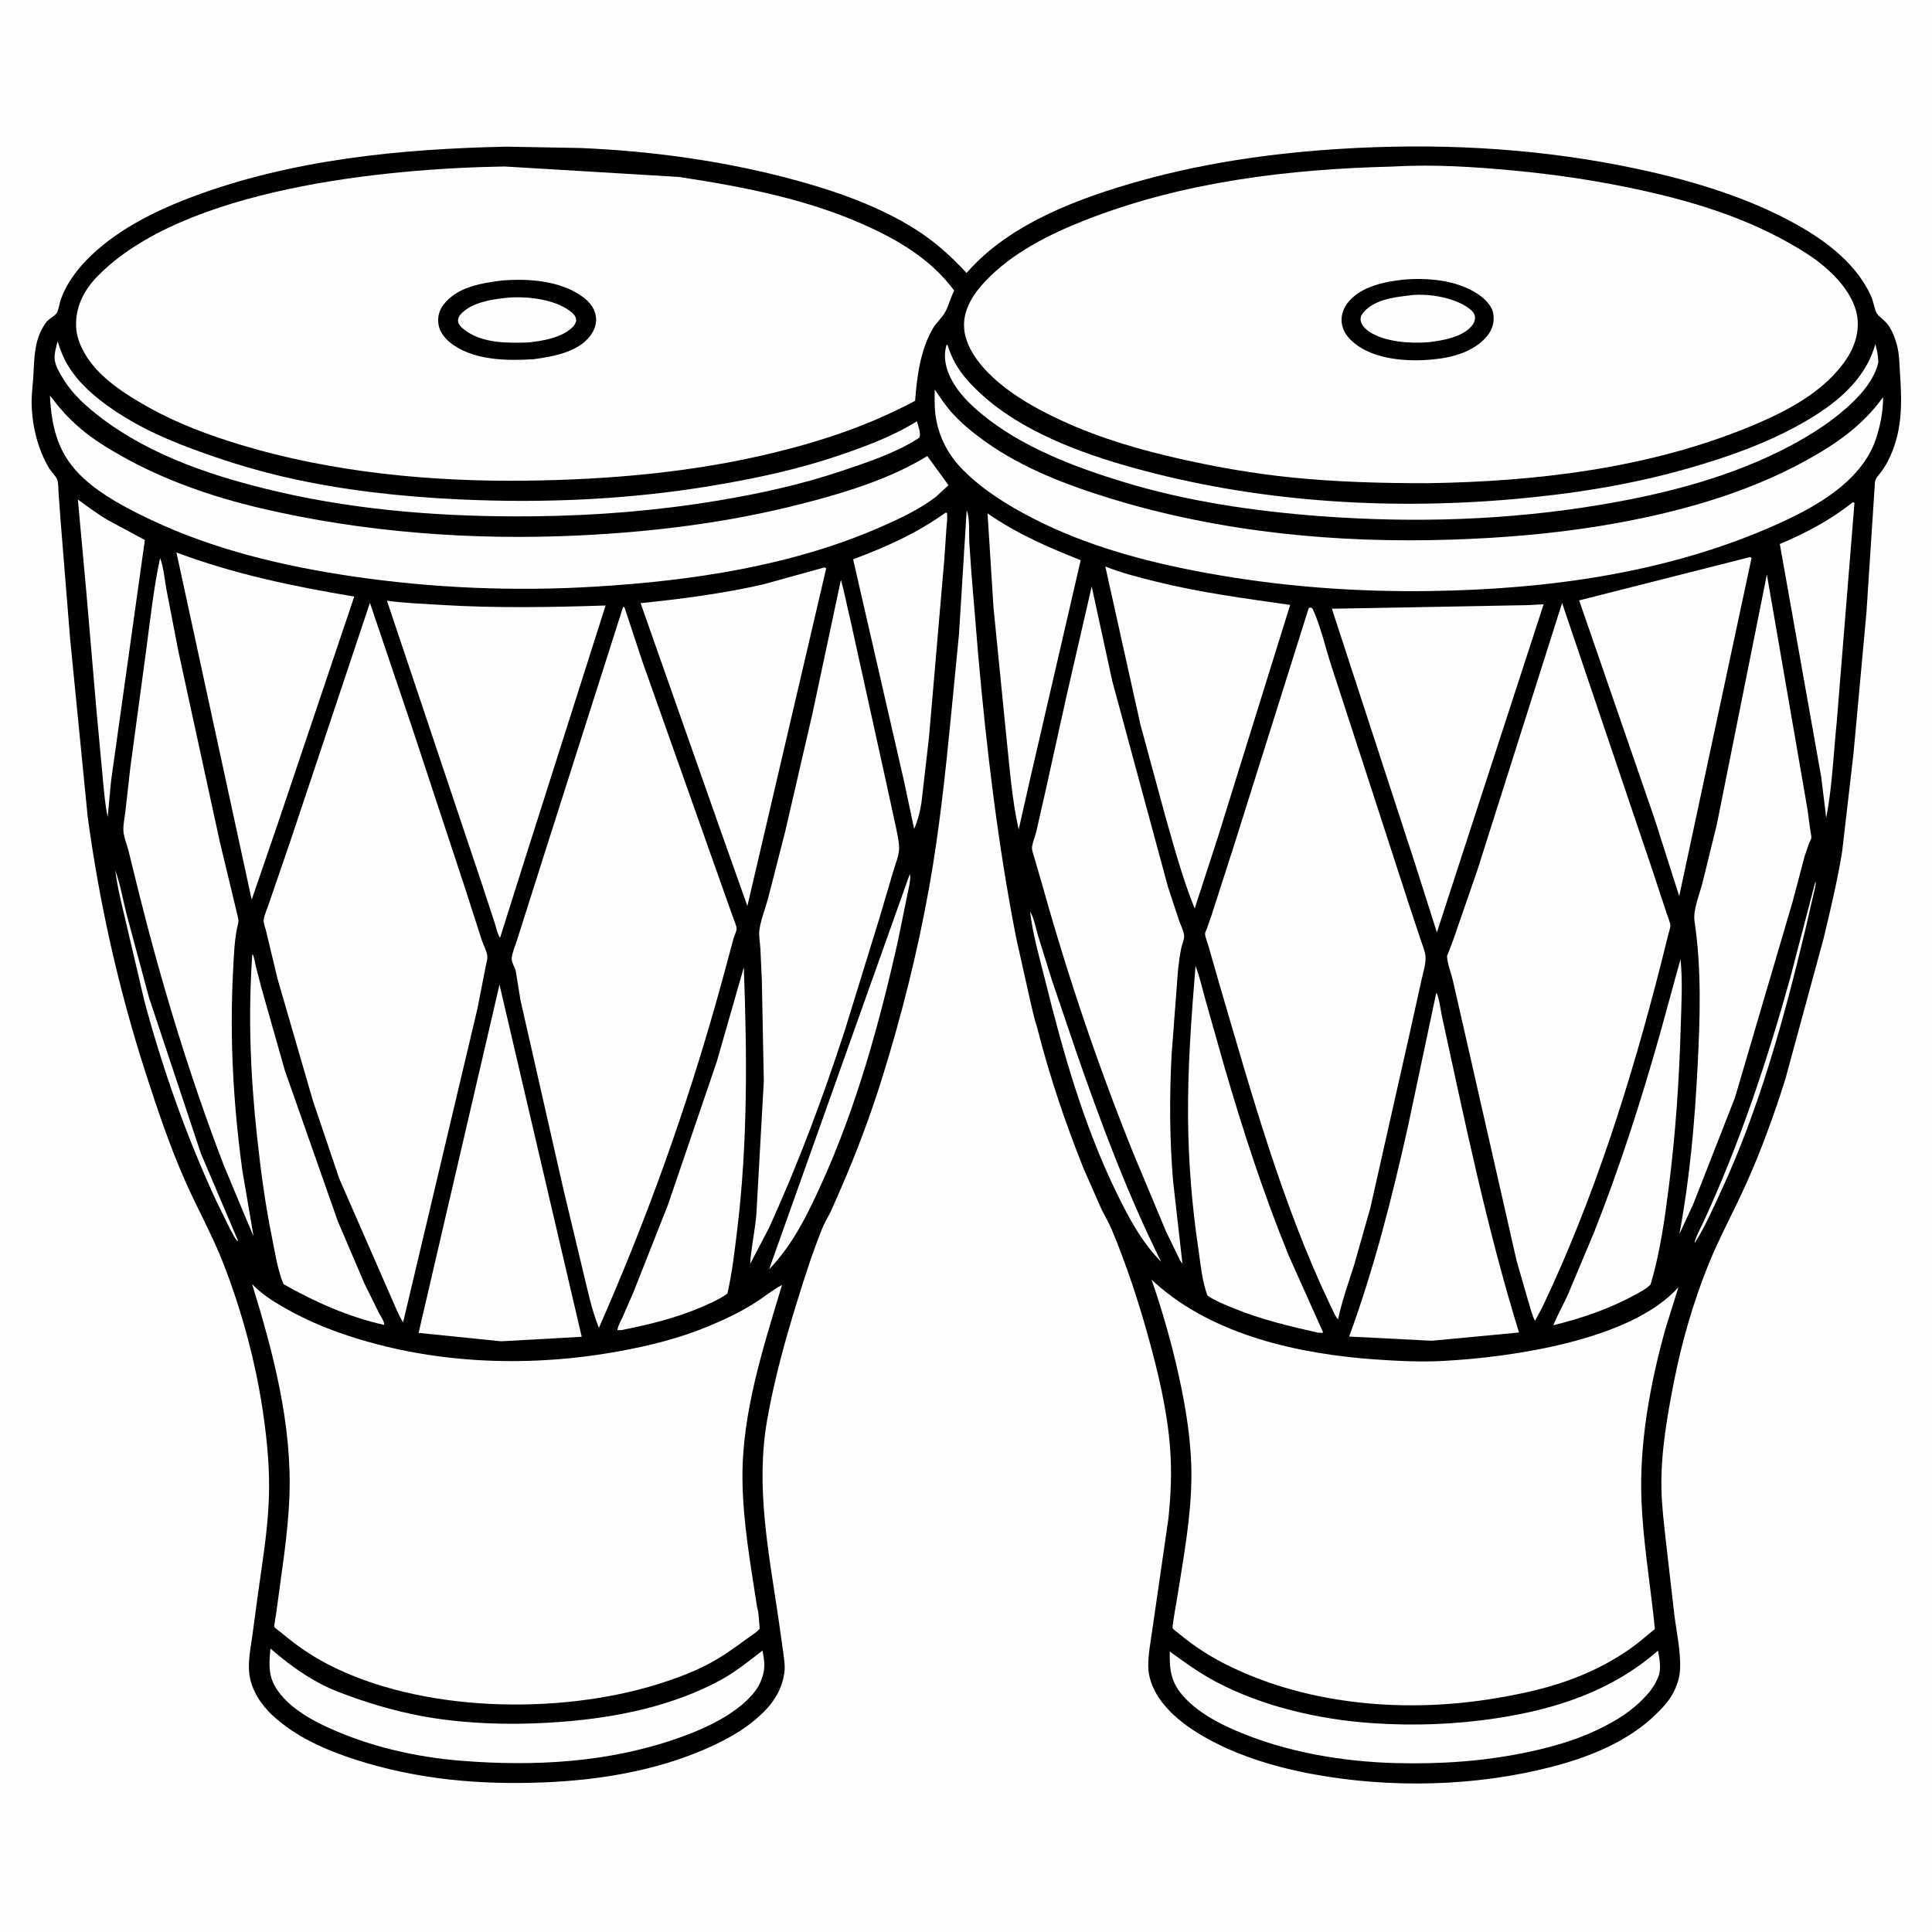
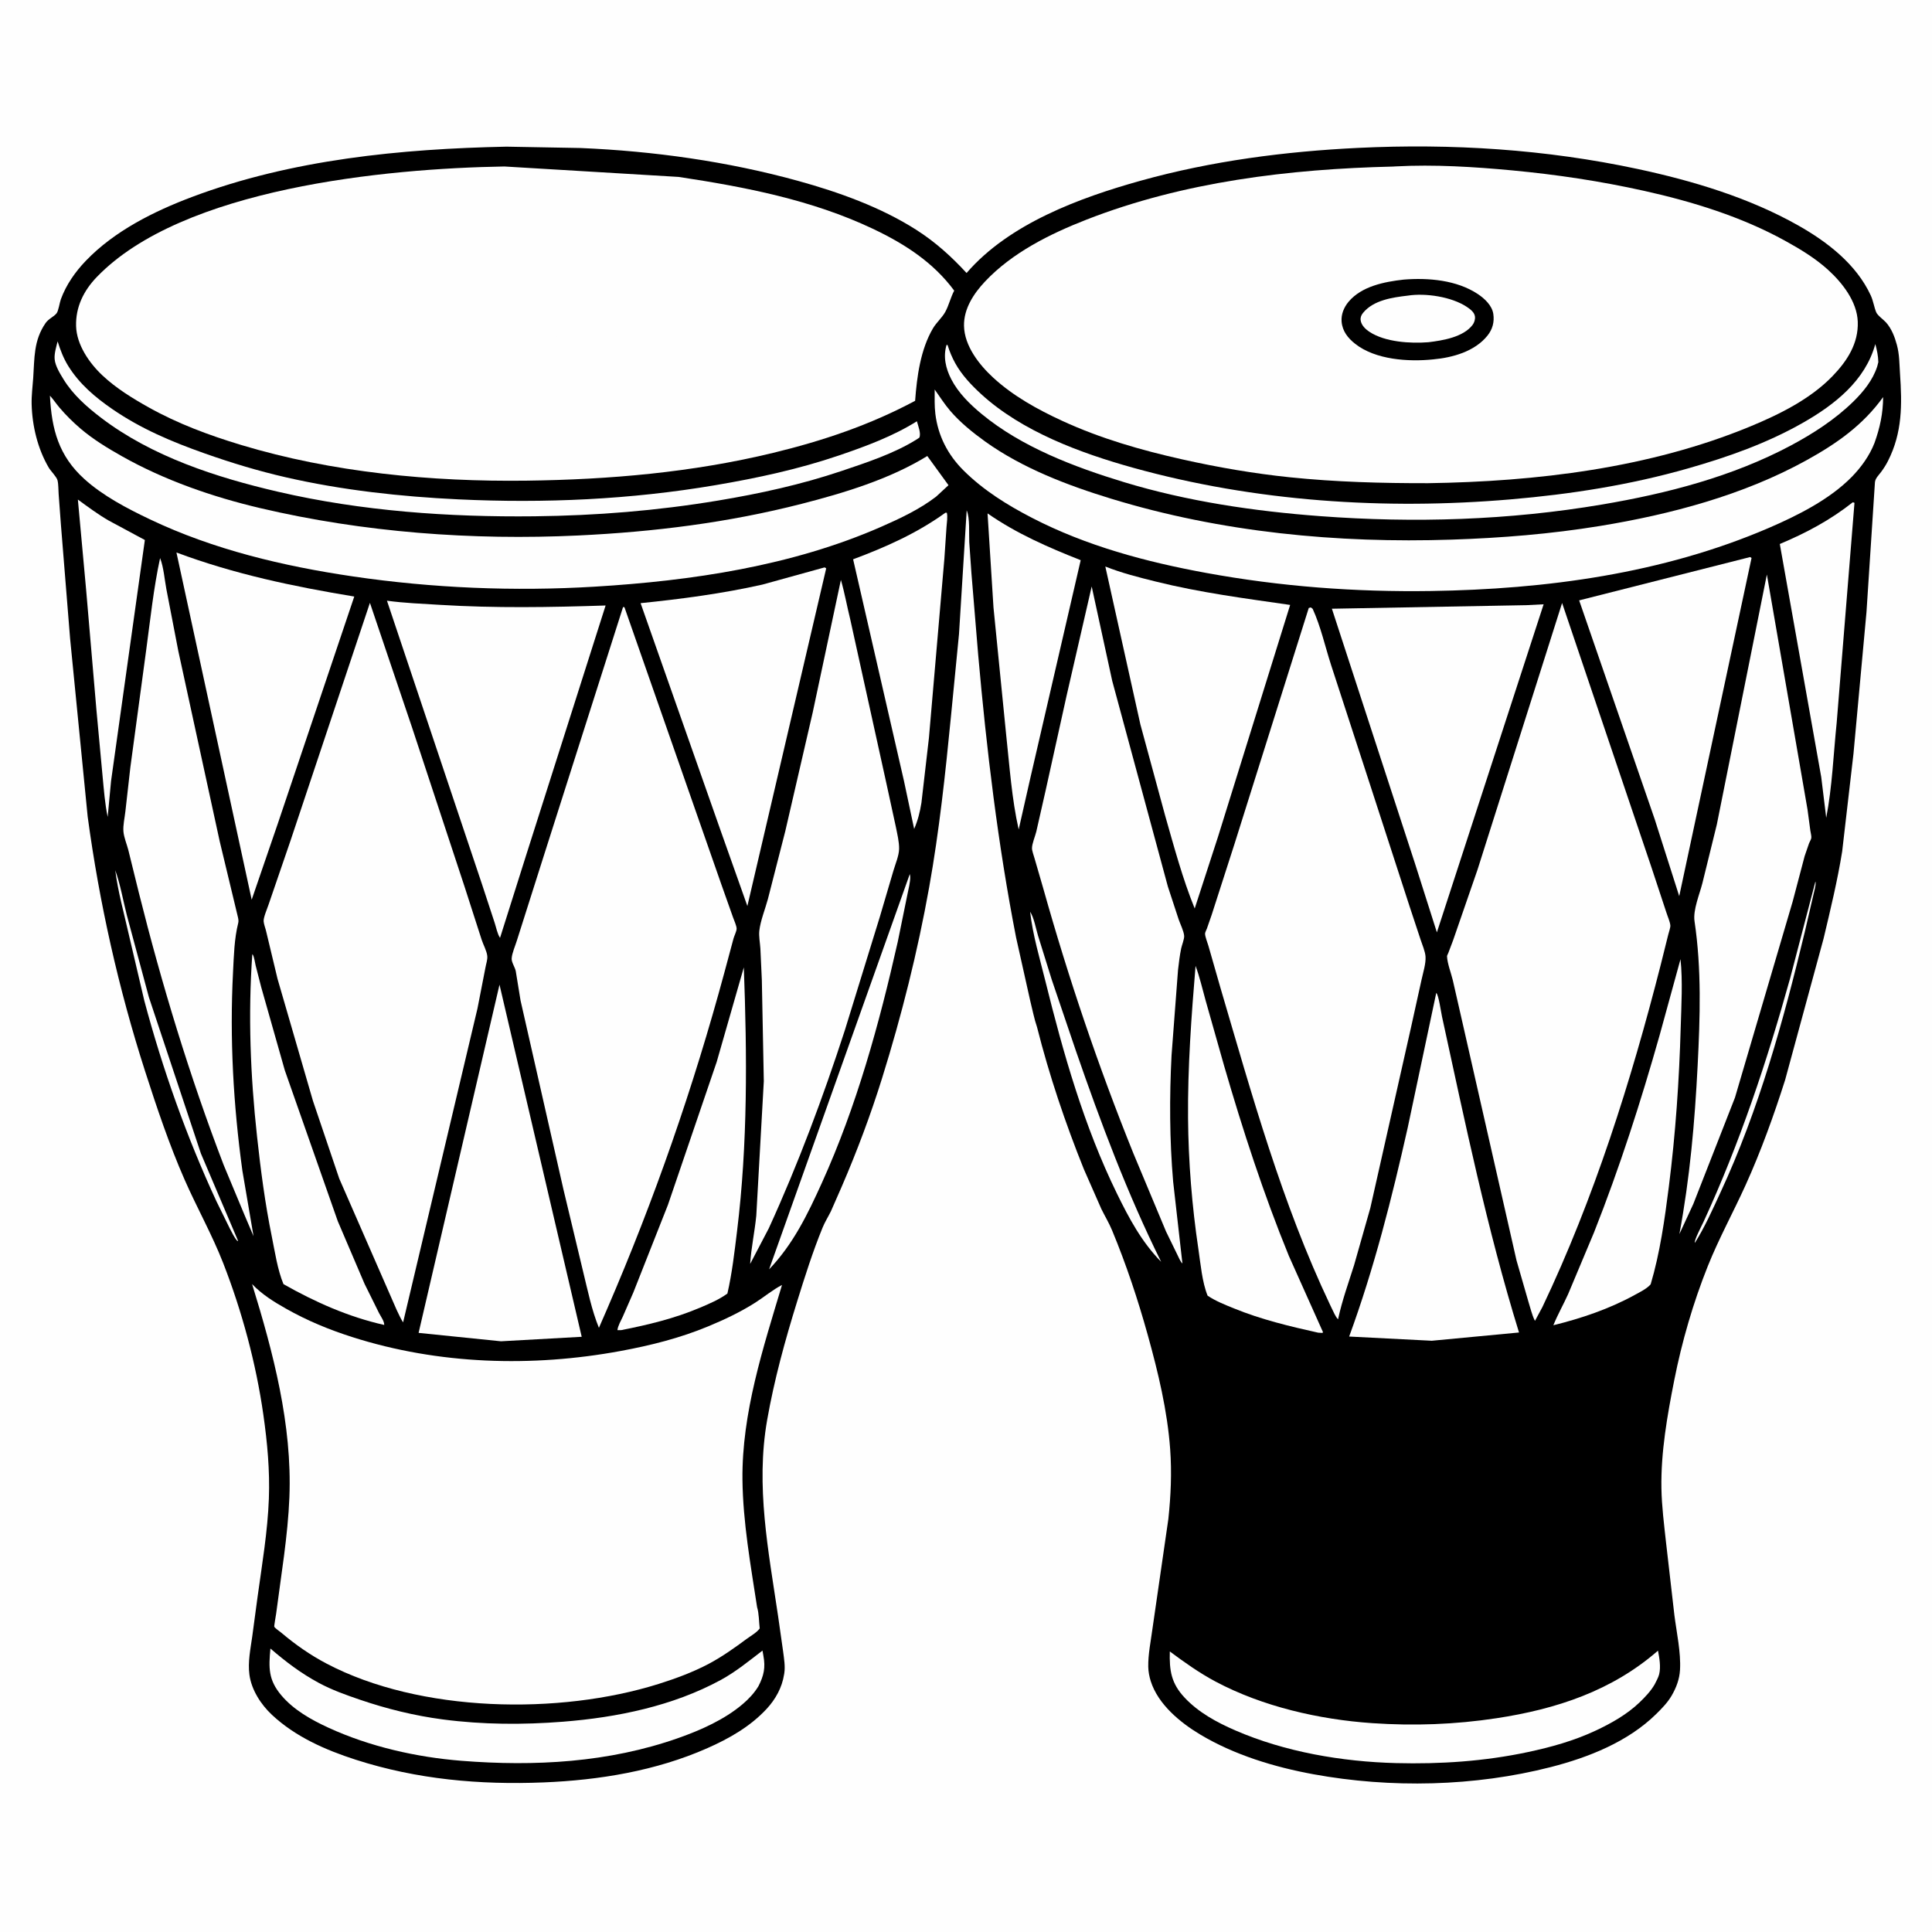
<svg xmlns="http://www.w3.org/2000/svg" version="1.1" style="display: block;" viewBox="0 0 2048 2048" width="1024" height="1024">
  <path transform="translate(0,0)" fill="rgb(254,254,254)" d="M -0 -0 L 2048 0 L 2048 2048 L -0 2048 L -0 -0 z" />
  <path transform="translate(0,0)" fill="rgb(0,0,0)" d="M 536.844 155.468 L 615.332 156.895 C 692.787 160.151 771.287 171.109 846.039 191.757 C 889.05 203.638 933.858 219.656 971.645 243.853 C 991.634 256.654 1008.61 272.001 1024.6 289.401 C 1069.67 237.094 1144.73 209.511 1209.48 191.473 C 1284.39 170.609 1362.23 160.514 1439.76 156.765 C 1539.08 151.963 1638.73 158.28 1736.06 179.14 C 1794.33 191.627 1854 209.503 1906.16 238.963 C 1937.11 256.444 1967.77 280.097 1983.04 313.086 C 1985.77 318.986 1986.49 325.133 1988.84 330.966 C 1990.19 334.338 1996.66 338.88 1999.25 341.78 C 2005.13 348.369 2008.49 357.108 2010.76 365.53 C 2013.57 375.944 2013.35 385.349 2014.08 395.954 C 2016.32 428.76 2016.67 458.469 2001.34 488.632 C 1999.19 492.859 1996.75 496.697 1993.91 500.489 C 1991.45 503.765 1987.84 507.101 1987.51 511.313 L 1978.55 648.82 L 1964.76 798.977 L 1952.78 902.543 C 1947.77 933.721 1940.33 964.298 1933.05 995 L 1892.3 1144.81 C 1880.45 1182.12 1866.64 1220.37 1850.5 1256.04 C 1837.48 1284.82 1821.97 1313.02 1810.28 1342.31 C 1794.8 1381.08 1782.87 1422.14 1774.77 1463.1 C 1767.4 1500.32 1760.52 1539.47 1761.17 1577.5 C 1761.5 1596.73 1763.99 1616.04 1766.07 1635.15 L 1774.91 1712 C 1777.27 1730.67 1781.93 1751.43 1780.88 1770.16 C 1780.34 1779.91 1776.95 1788.95 1772.07 1797.34 C 1767.71 1804.83 1761.66 1811.02 1755.5 1817.06 C 1725.6 1846.4 1684.06 1862.87 1644.07 1873.13 C 1563.28 1893.88 1474.12 1895.77 1392.25 1880.77 C 1351.03 1873.23 1308.51 1860.34 1272.37 1838.73 C 1251.01 1825.95 1227.66 1806.76 1219.84 1782.12 C 1218.3 1777.26 1217.29 1772 1217.2 1766.91 C 1216.96 1753.77 1219.93 1739.5 1221.66 1726.52 L 1238.5 1610.26 C 1241.14 1585.55 1242.23 1561.03 1240.43 1536.21 C 1237.47 1495.4 1227.69 1454.82 1216.76 1415.49 C 1206.26 1377.66 1193.86 1340.36 1178.8 1304.09 C 1175.56 1296.29 1171.21 1289.14 1167.5 1281.59 L 1148.97 1239.45 C 1129.3 1190.59 1112.26 1140.05 1099.35 1088.97 C 1096.29 1080.09 1094.44 1070.15 1092.11 1061.01 L 1077.1 993.81 C 1057.79 894.952 1045.81 794.537 1036.92 694.244 L 1029.75 607.591 L 1027.45 574.619 C 1027.02 565.548 1028.29 549.307 1024.73 541.005 L 1016.59 672.06 L 1008.05 759.5 C 1002.15 819.902 995.661 880.784 984.955 940.56 C 972.688 1009.05 955.758 1076.5 935.048 1142.91 C 922.902 1181.86 908.428 1220.42 892.259 1257.88 L 880.799 1284 C 877.943 1289.79 874.398 1295.37 871.961 1301.34 C 861.595 1326.72 853.067 1353.59 844.947 1379.78 C 832.106 1421.22 820.731 1462.47 813.21 1505.27 C 800.882 1575.43 814.578 1643.98 824.839 1713.35 L 830.198 1751.06 C 831.122 1758.33 832.494 1766.29 831.402 1773.56 L 831.159 1775 C 829.028 1788.82 822.118 1801.29 812.651 1811.5 C 795.162 1830.36 772.768 1843.01 749.484 1853.28 C 695.283 1877.18 635.176 1887.06 576.273 1889.43 C 508.396 1892.16 442.099 1886.27 377.164 1865.4 C 345.109 1855.1 313.186 1841.09 288.309 1817.83 C 276.615 1806.9 266.553 1791.36 264.393 1775.26 C 262.606 1761.93 265.483 1748.17 267.351 1735 L 273.024 1692.81 C 277.754 1658.55 283.739 1623.27 285.011 1588.66 C 286.116 1558.61 283.396 1529.3 279.154 1499.58 C 271.389 1445.19 256.574 1390.18 236.605 1338.96 C 224.872 1308.86 208.607 1280 195.608 1250.34 C 179.402 1213.36 166.232 1174.18 153.872 1135.76 C 125.62 1047.93 105.281 957.004 92.927 865.575 L 74.322 677.026 L 64.526 555.567 L 62.164 523.709 C 61.803 519.257 62.035 513.429 60.973 509.163 C 60.054 505.469 53.818 499.369 51.654 495.688 C 39.955 475.787 34.125 451.451 33.54 428.528 C 33.304 419.261 34.559 409.994 35.196 400.768 C 36.653 379.657 35.509 361.057 48.285 342.5 C 51.577 337.718 56.896 335.984 60 332.078 C 61.956 329.618 63.268 320.603 64.506 317.233 C 70.145 301.88 79.629 288.318 90.883 276.561 C 121.172 244.92 163.119 223.985 203.691 208.731 C 309.288 169.029 424.84 157.79 536.844 155.468 z" />
  <path transform="translate(0,0)" fill="rgb(254,254,254)" d="M 1924.41 934.5 L 1924.63 935.281 C 1924.9 939.124 1922.97 945.145 1922.19 948.969 L 1913.13 988 C 1890.45 1082.21 1864.69 1175.84 1823.79 1264.02 C 1815.37 1282.18 1807.31 1300.53 1796.63 1317.5 C 1795.54 1315.06 1804.18 1298.71 1805.79 1295.22 C 1844.2 1211.93 1873.08 1125.04 1897.67 1036.78 L 1924.41 934.5 z" />
  <path transform="translate(0,0)" fill="rgb(254,254,254)" d="M 122.177 922.5 C 127.57 937.535 130.466 954.351 134.393 969.886 L 157.841 1057.11 L 212.968 1222.77 L 252.431 1315.5 L 251.528 1315.42 C 248.186 1311.66 245.812 1306.34 243.432 1301.9 L 229.339 1273.21 C 197.873 1205.31 172.264 1133.07 152.967 1060.73 L 136.477 990.333 C 131.462 967.969 125.018 945.232 122.177 922.5 z" />
  <path transform="translate(0,0)" fill="rgb(254,254,254)" d="M 1091.96 966.5 C 1096.01 972.478 1098.17 984.597 1100.31 991.713 L 1114.9 1038.52 L 1140.45 1113.79 C 1166.65 1189.53 1195.16 1265.77 1230.88 1337.59 C 1210.18 1316.51 1196.79 1291.39 1183.91 1265.04 C 1149.16 1193.98 1127.09 1116.59 1108.16 1040.03 C 1102.22 1016.02 1094.73 991.028 1091.96 966.5 z" />
  <path transform="translate(0,0)" fill="rgb(254,254,254)" d="M 964.432 926.5 L 964.853 929.037 C 965.149 934.928 962.887 942.659 961.816 948.552 L 951.634 998.477 C 932.082 1085.28 907.971 1172.89 871.122 1254.12 C 855.966 1287.53 840.837 1318.78 815.263 1345.58 L 964.432 926.5 z" />
  <path transform="translate(0,0)" fill="rgb(254,254,254)" d="M 82.549 529.559 C 93.218 537.324 103.879 545.281 115.325 551.867 L 153.555 572.432 L 117.716 828.009 L 114.153 866 C 111.19 851.997 110.153 837.365 108.768 823.122 L 102.24 752.767 L 91.26 624.735 L 82.549 529.559 z" />
  <path transform="translate(0,0)" fill="rgb(254,254,254)" d="M 1963.95 532.5 C 1964.92 532.6 1964.29 532.494 1965.82 533.047 L 1946.98 765.904 C 1943.53 799.297 1942.25 834.032 1935.87 866.919 L 1930.59 823.759 L 1886.67 576.668 C 1914.73 564.855 1939.9 551.468 1963.95 532.5 z" />
  <path transform="translate(0,0)" fill="rgb(254,254,254)" d="M 61.07 361.874 C 64.042 371.227 67.225 379.723 72.422 388.079 C 84.144 406.923 100.712 421.017 118.839 433.5 C 149.506 454.618 182.256 468.374 217.129 480.69 C 245.385 490.669 273.543 499.19 302.77 505.904 C 362.53 519.632 424.963 526.463 486.112 529.352 C 577.271 533.658 668.322 529.585 758.369 514.304 C 802.71 506.779 846.623 497.334 889.25 482.823 C 917.648 473.156 946.398 462.543 971.936 446.568 C 973.228 451.291 976.613 459.648 974.5 463.944 L 971.834 465.726 C 947.994 480.684 918.602 490.347 892 499.29 C 849.173 513.687 805.638 523.223 761.117 530.628 C 696.447 541.385 632.049 546.569 566.489 547.289 C 475.759 548.285 383.384 541.819 294.789 521.279 C 229.342 506.106 161.027 483.958 107.073 442.805 C 91.99 431.3 77.396 418.453 67.368 402.133 C 63.651 396.085 58.581 387.939 57.937 380.786 C 57.39 374.72 59.635 367.774 61.07 361.874 z" />
  <path transform="translate(0,0)" fill="rgb(254,254,254)" d="M 1046.85 544.234 C 1077.73 565.699 1110.8 580.071 1145.58 593.829 L 1092.22 824.646 L 1079.85 879.277 C 1072.5 846.912 1070.19 812.219 1066.61 779.225 L 1053.14 643.974 L 1046.85 544.234 z" />
  <path transform="translate(0,0)" fill="rgb(254,254,254)" d="M 1002.19 543.5 L 1003.67 543.485 C 1004.76 547.896 1003.64 554.032 1003.34 558.649 L 1001.08 592.161 L 984.69 782.343 L 976.747 851.047 C 975.169 860.903 972.982 869.518 969.048 878.719 L 958.229 827.771 L 904.337 592.883 C 939.047 579.917 971.952 565.286 1002.19 543.5 z" />
  <path transform="translate(0,0)" fill="rgb(254,254,254)" d="M 1781.41 1016.76 C 1783.85 1040.3 1782.3 1065.37 1781.62 1089 C 1780.01 1145.57 1776.15 1201.84 1769.03 1258 C 1764.67 1292.43 1759.66 1328.12 1749.77 1361.43 C 1745.63 1366.21 1738.06 1369.85 1732.58 1372.85 C 1705.7 1387.59 1676.32 1397.5 1646.63 1404.81 C 1651.18 1393.57 1657.3 1382.83 1662.3 1371.75 L 1689.7 1306.49 C 1716.87 1237.81 1739.28 1168.05 1759.37 1097.03 L 1781.41 1016.76 z" />
  <path transform="translate(0,0)" fill="rgb(254,254,254)" d="M 1003.43 365.5 L 1004.5 365.844 C 1006.46 372.364 1009.27 379.022 1012.57 384.981 C 1019.52 397.539 1029.65 408.229 1040.17 417.856 C 1083.41 457.402 1145.3 480.309 1201.22 495.855 C 1330.26 531.722 1467.87 540.759 1601.1 529.377 C 1665.02 523.917 1727.83 514.131 1789.6 496.475 C 1831.65 484.456 1872.97 469.914 1911.09 448.201 C 1944.73 429.043 1977.31 403.588 1987.91 364.706 C 1989.69 371.24 1990.92 377.11 1991.11 383.891 L 1989.92 388.5 C 1985.28 402.887 1975.36 415.145 1964.71 425.588 C 1945.44 444.483 1922 459.663 1898.23 472.32 C 1836.32 505.285 1767.08 523.144 1698.34 534.785 C 1599.43 551.538 1499.32 554.593 1399.35 547.131 C 1329.7 541.931 1258.46 531.457 1191.5 511.091 C 1139.17 495.174 1083.2 474.017 1040.68 438.919 C 1028.18 428.596 1015.89 416.565 1008.38 402.003 C 1002.51 390.631 999.564 377.986 1003.43 365.5 z" />
  <path transform="translate(0,0)" fill="rgb(254,254,254)" d="M 267.452 1011.5 L 268.026 1012.08 C 269.585 1014.85 270.204 1020.27 270.979 1023.42 L 276.946 1046.63 L 301.927 1134.64 L 358.03 1294.43 L 386.448 1360.94 L 401.822 1391.96 C 403.72 1395.61 407.393 1400.56 407.297 1404.5 C 369.311 1395.97 334.213 1380.33 300.503 1361.25 C 294.123 1345.81 291.45 1327.13 288.115 1310.77 C 280.946 1275.61 276.356 1240.27 272.468 1204.63 C 265.438 1140.17 262.89 1076.23 267.452 1011.5 z" />
  <path transform="translate(0,0)" fill="rgb(254,254,254)" d="M 788.484 1025.45 C 791.962 1118.64 792.694 1212.27 781.311 1305.01 C 778.602 1327.08 776.066 1349.52 771.071 1371.21 C 762.213 1377.66 751.86 1382.04 741.811 1386.29 C 714.867 1397.7 687.082 1404.33 658.5 1409.99 L 654.5 1410.03 C 655.004 1405.38 658.181 1400.07 660.124 1395.83 L 671.323 1370.18 L 708.045 1277.2 L 759.745 1125.63 L 788.484 1025.45 z" />
  <path transform="translate(0,0)" fill="rgb(254,254,254)" d="M 1240.05 1750.62 C 1255.65 1762.18 1271.2 1773.3 1288.39 1782.46 C 1338.28 1809.04 1398.47 1822.78 1454.6 1826.61 C 1499.01 1829.64 1542.41 1828.06 1586.39 1821.39 C 1649.71 1811.78 1708.68 1792.4 1757.53 1749.76 C 1759.04 1757.47 1760.69 1766.98 1758.79 1774.73 C 1757.91 1778.35 1755.65 1782.17 1754.01 1785.53 C 1749.86 1792.71 1743.78 1799.09 1737.81 1804.79 C 1724.56 1817.46 1707.69 1826.96 1691.16 1834.66 C 1668.11 1845.4 1644.32 1852.01 1619.52 1857.29 C 1573.56 1867.08 1526.9 1870.16 1480 1868.96 C 1422.72 1867.49 1362.16 1857.19 1309.39 1834.26 C 1289.82 1825.75 1270.48 1815.29 1255.75 1799.57 C 1241.48 1784.34 1239.51 1770.88 1240.05 1750.62 z" />
  <path transform="translate(0,0)" fill="rgb(254,254,254)" d="M 286.645 1747.51 C 303.073 1761.64 319.046 1773.78 338.225 1784.09 C 351.905 1791.44 366.702 1796.7 381.37 1801.71 C 410.029 1811.49 439.46 1818.74 469.492 1822.68 C 511.869 1828.24 554.447 1828.43 597 1825.07 C 654.06 1820.57 713.175 1808.45 763.875 1780.93 C 779.816 1772.28 793.942 1760.7 808.276 1749.68 L 809.204 1755 C 811.605 1767.66 809.753 1776.18 803.93 1787.52 C 799.443 1794.85 793.719 1800.96 787.191 1806.5 C 767.842 1822.91 742.896 1833.96 719.173 1842.34 C 645.291 1868.45 566.745 1872.64 489.263 1866.52 C 441.488 1862.74 391.859 1851.5 348.236 1831.47 C 330.057 1823.12 311.3 1812.61 298.225 1797.11 C 284.262 1780.56 284.809 1767.79 286.645 1747.51 z" />
  <path transform="translate(0,0)" fill="rgb(254,254,254)" d="M 1267.34 1023.88 C 1271.79 1035.74 1274.65 1048.63 1278.09 1060.87 L 1297.68 1130.02 C 1317.35 1197.75 1339.53 1265.99 1366.24 1331.29 L 1401.84 1410.81 C 1402.53 1412.2 1402.47 1411.48 1402 1412.97 L 1397.31 1412.69 C 1366.91 1405.92 1336.94 1398.75 1308 1386.94 C 1298.58 1383.1 1288.54 1379.17 1280.1 1373.46 C 1274.22 1358.84 1272.7 1339.79 1270.35 1324.1 C 1263.54 1278.66 1259.75 1231.3 1259.38 1185.31 C 1258.94 1131.49 1262.9 1077.48 1267.34 1023.88 z" />
  <path transform="translate(0,0)" fill="rgb(254,254,254)" d="M 1522.49 1052.5 C 1524.98 1054.44 1527.59 1073.09 1528.56 1077.51 C 1553.09 1189.94 1576.2 1302.45 1610.22 1412.5 L 1517.75 1421.25 L 1430.16 1416.79 C 1456.58 1344.75 1475.48 1270.02 1492.27 1195.23 L 1522.49 1052.5 z" />
  <path transform="translate(0,0)" fill="rgb(254,254,254)" d="M 1855.2 590.5 L 1856.71 591.5 L 1780.05 949.942 L 1754.06 868.419 L 1673.97 636.428 L 1855.2 590.5 z" />
  <path transform="translate(0,0)" fill="rgb(254,254,254)" d="M 529.494 1043.79 L 616.633 1417.05 L 531.038 1421.82 L 443.736 1412.91 L 529.494 1043.79 z" />
  <path transform="translate(0,0)" fill="rgb(254,254,254)" d="M 187.036 585.669 C 248.532 608.633 310.943 621.697 375.537 632.363 L 294.584 872.758 L 266.799 953.719 L 187.036 585.669 z" />
  <path transform="translate(0,0)" fill="rgb(254,254,254)" d="M 873.947 601.5 C 874.96 601.739 874.293 601.524 875.798 602.5 L 792.254 960.426 L 763.622 879.708 L 679.061 639.375 C 722.031 635.002 765.934 629.212 808.118 619.7 L 873.947 601.5 z" />
  <path transform="translate(0,0)" fill="rgb(254,254,254)" d="M 1171.69 600.538 C 1189 607.418 1206.98 611.954 1225.03 616.443 C 1272.34 628.211 1319.49 634.31 1367.61 641.25 L 1291.2 886.832 L 1266.43 963.036 C 1253.58 931.515 1244.45 897.245 1235.08 864.509 L 1208.87 768.003 L 1171.69 600.538 z" />
  <path transform="translate(0,0)" fill="rgb(254,254,254)" d="M 1618.21 641.5 L 1636.31 640.574 L 1523.16 988.341 L 1500.18 916.086 L 1411.87 645.283 L 1618.21 641.5 z" />
  <path transform="translate(0,0)" fill="rgb(254,254,254)" d="M 169.71 591.573 C 173.488 601.36 174.42 614.09 176.364 624.536 L 188.998 690 L 232.907 891.88 L 252.282 972.539 C 252.72 974.646 253.049 976.351 252.508 978.488 C 248.299 995.109 247.901 1013.59 247.016 1030.69 C 243.383 1100.89 247.359 1171.37 256.942 1241 L 268.759 1310.41 L 259.547 1288.76 L 237.113 1234.97 C 201.081 1140.99 171.534 1043.76 147.147 946.153 L 136.012 901 C 134.422 894.884 131.4 887.749 130.854 881.5 C 130.269 874.798 132.205 866.71 132.928 860 L 138.171 813.534 L 154.979 689 C 159.34 656.803 162.807 623.325 169.71 591.573 z" />
  <path transform="translate(0,0)" fill="rgb(254,254,254)" d="M 1872.96 609.024 L 1916.03 858.052 L 1919.05 880.562 C 1919.31 882.488 1920.38 886.486 1920.06 888.308 C 1919.77 889.97 1918.33 892.276 1917.68 893.917 L 1913 907.52 L 1900.27 955.791 L 1839.14 1163.51 L 1795 1276.22 L 1780.21 1308.2 C 1791.29 1249.16 1796.53 1189.44 1799.57 1129.51 C 1802.17 1078.22 1803.84 1027.41 1796.27 976.5 C 1794.5 964.66 1801.69 947.772 1804.66 936.008 L 1819.91 874 L 1872.96 609.024 z" />
  <path transform="translate(0,0)" fill="rgb(254,254,254)" d="M 410.198 636.777 C 428.824 639.311 447.511 640.005 466.246 641.158 C 524.969 644.772 583.221 643.778 641.975 641.848 L 557.91 906.005 L 530.06 994.177 C 527.264 990.081 525.976 983.113 524.398 978.332 L 511.121 937.874 L 410.198 636.777 z" />
  <path transform="translate(0,0)" fill="rgb(254,254,254)" d="M 52.92 419.415 C 56.534 423.329 59.589 428.026 63.077 432.111 C 69.903 440.105 77.427 447.586 85.43 454.399 C 98.791 465.774 113.747 474.89 128.993 483.496 C 174.232 509.035 225.227 526.712 275.716 538.596 C 385.246 564.378 500.733 572.962 612.975 567.626 C 693.288 563.807 771.676 554.068 849.682 534.1 C 894.499 522.628 943.384 507.847 982.963 483.393 L 1005.44 514.33 L 992.428 526.373 C 975.152 539.718 954.178 549.601 934.248 558.346 C 839.407 599.957 733.356 615.664 630.661 621.875 C 545.23 627.042 458.637 623.477 374 611.011 C 300.236 600.147 226.466 582.687 158.902 550.505 C 134.935 539.089 109.297 525.745 89.5 507.859 C 62.16 483.158 54.764 455.111 52.92 419.415 z" />
  <path transform="translate(0,0)" fill="rgb(254,254,254)" d="M 891.389 614.734 C 895.333 628.311 897.828 642.589 901.245 656.349 L 939.514 829.95 L 949.73 876.939 C 951.149 884.161 953.222 892.481 953.087 899.861 C 952.955 907.063 949.086 916.058 947.06 923 L 932.658 971.879 L 895.52 1092.27 C 872.42 1163.32 846.021 1234.12 814.94 1302.08 L 795.194 1339.81 C 796.276 1322.84 800.029 1305.68 801.695 1288.66 L 809.669 1146.09 L 807.581 1038.72 L 806.038 1005.5 C 805.672 999.587 804.281 992.53 804.906 986.731 C 806.049 976.143 811.167 963.56 813.993 953.084 L 832.429 881.096 L 861.516 755.176 L 891.389 614.734 z" />
  <path transform="translate(0,0)" fill="rgb(254,254,254)" d="M 1157.24 621.694 L 1179 721.772 L 1237.99 939.788 L 1249.5 974.842 C 1251.12 979.484 1255 987.31 1255.26 992.156 C 1255.44 995.516 1252.83 1001.86 1252.09 1005.41 C 1250.54 1012.87 1249.65 1020.52 1248.76 1028.09 L 1241.89 1118.68 C 1239.59 1162.87 1239.79 1208.45 1243.58 1252.53 L 1253.41 1339.38 C 1251.08 1337.09 1249.71 1333.38 1248.23 1330.45 L 1236.05 1305.46 L 1201.34 1222.41 C 1164.38 1130.8 1132.7 1037.15 1105.98 942.039 L 1096.69 910 C 1095.9 907.048 1093.98 902.166 1093.96 899.205 C 1093.91 894.459 1097.3 886.526 1098.5 881.632 L 1108.43 837.849 L 1130.63 737.464 L 1157.24 621.694 z" />
  <path transform="translate(0,0)" fill="rgb(254,254,254)" d="M 990.808 412.91 C 996.216 420.51 1001.19 428.396 1007.28 435.5 C 1017.74 447.719 1031.16 458.58 1044.18 467.924 C 1083.76 496.317 1131.83 514.585 1178.12 528.728 C 1294.52 564.299 1417.52 576.018 1538.88 572.027 C 1591.36 570.302 1643.94 566.044 1695.8 557.59 C 1770.68 545.383 1848.11 524.838 1914.82 487.976 C 1946.86 470.271 1974.54 450.963 1996.2 420.929 C 1996.11 438.177 1992.84 453.377 1987.05 469.534 C 1981.82 482.976 1972.91 495.367 1962.84 505.627 C 1939.5 529.419 1905.41 546.53 1875.09 559.589 C 1762.43 608.113 1638.73 624.669 1516.86 626.494 C 1436.61 627.695 1357.43 621.767 1278.43 607.292 C 1214.84 595.641 1151.66 578.747 1094 548.947 C 1067.7 535.354 1042.44 519.671 1021.34 498.656 C 1004.75 482.129 994.383 462.091 991.524 438.797 C 990.481 430.305 990.802 421.463 990.808 412.91 z" />
  <path transform="translate(0,0)" fill="rgb(254,254,254)" d="M 1387.33 644.5 L 1389.55 643.879 L 1391.5 645.429 C 1400.06 664.122 1404.7 685.462 1411.04 705.054 L 1452.23 831.515 L 1494.06 960.329 L 1505.93 996.183 C 1507.7 1001.59 1510.76 1008.53 1511.13 1014.1 C 1511.62 1021.49 1508.46 1031.28 1506.9 1038.55 L 1495.58 1089.79 L 1452.59 1280.56 L 1435.4 1341.05 C 1429.56 1359.56 1422.78 1378.32 1418.67 1397.29 L 1418.41 1398.54 C 1415.44 1395.57 1413.49 1390.27 1411.53 1386.49 L 1409.78 1382.83 C 1358.88 1275.64 1327.08 1160.46 1293.69 1047 L 1280.92 1002.46 C 1280.02 999.219 1277.27 992.668 1277.42 989.506 C 1277.47 988.287 1278.94 985.491 1279.38 984.304 L 1284.5 969.557 L 1308.73 894.274 L 1387.33 644.5 z" />
  <path transform="translate(0,0)" fill="rgb(254,254,254)" d="M 1655.89 639.177 L 1750.54 919.206 L 1766.41 967.223 C 1767.65 971.238 1770.26 976.932 1770.64 981.021 C 1770.84 983.168 1768.95 988.49 1768.41 990.752 L 1760.37 1022.99 C 1728.91 1146.29 1689.77 1270.45 1635.01 1385.53 L 1627.14 1400.15 L 1626.7 1399.34 C 1623.85 1393.46 1622.24 1386.34 1620.25 1380.06 L 1607.58 1336.14 L 1551.55 1089.56 L 1540.02 1039 C 1538.19 1031.42 1534.17 1021.23 1533.9 1013.59 C 1533.88 1013.03 1535.07 1010.67 1535.29 1010.11 L 1540.31 996.863 L 1566.25 921.844 L 1655.89 639.177 z" />
-   <path transform="translate(0,0)" fill="rgb(254,254,254)" d="M 660.458 643.5 L 661.944 643.688 L 681.072 701.571 L 764.456 936.931 L 777.111 972.633 C 778.151 975.609 780.946 981.662 780.855 984.596 C 780.774 987.176 778.351 992.048 777.597 994.721 L 768.057 1030.24 C 735.005 1152.69 693.762 1271.34 643.493 1387.75 L 634.879 1407.55 C 627.122 1388.55 623.158 1368.39 618.263 1348.52 L 597.238 1260.69 L 551.82 1060.66 L 546.733 1029.45 C 545.923 1025.37 542.196 1020.11 542.384 1016.17 C 542.661 1010.39 546.349 1002.32 548.031 996.665 L 576.607 906.662 L 660.458 643.5 z" />
+   <path transform="translate(0,0)" fill="rgb(254,254,254)" d="M 660.458 643.5 L 661.944 643.688 L 764.456 936.931 L 777.111 972.633 C 778.151 975.609 780.946 981.662 780.855 984.596 C 780.774 987.176 778.351 992.048 777.597 994.721 L 768.057 1030.24 C 735.005 1152.69 693.762 1271.34 643.493 1387.75 L 634.879 1407.55 C 627.122 1388.55 623.158 1368.39 618.263 1348.52 L 597.238 1260.69 L 551.82 1060.66 L 546.733 1029.45 C 545.923 1025.37 542.196 1020.11 542.384 1016.17 C 542.661 1010.39 546.349 1002.32 548.031 996.665 L 576.607 906.662 L 660.458 643.5 z" />
  <path transform="translate(0,0)" fill="rgb(254,254,254)" d="M 392.135 639.046 L 436.999 771.799 L 492.419 939.783 L 510.618 996.28 C 512.362 1001.6 515.897 1007.83 516.523 1013.27 C 516.98 1017.23 515.267 1021.71 514.61 1025.62 L 506.149 1069 L 427.3 1401.78 C 424.67 1397.69 422.686 1393.11 420.549 1388.74 L 359.607 1249.33 L 331.752 1166.98 L 294.196 1037.61 L 282.31 988.007 C 281.585 984.434 279.774 980.235 279.458 976.709 C 279.097 972.675 283.312 963.124 284.761 958.719 L 307.884 891.319 L 392.135 639.046 z" />
-   <path transform="translate(0,0)" fill="rgb(254,254,254)" d="M 1220.72 1356.56 L 1224.71 1360.17 C 1286.73 1415.78 1378.03 1435.57 1458.9 1441.13 C 1482.95 1442.78 1506.92 1443.93 1531.05 1442.59 C 1604.1 1438.54 1729.33 1420.42 1779.24 1364.47 L 1765.39 1408.73 C 1749.06 1467.34 1737.48 1530.72 1740.07 1591.78 C 1741.77 1631.92 1748.27 1672.8 1752.78 1712.76 L 1754.23 1726.84 C 1745.42 1734 1736.73 1741.68 1727.43 1748.17 C 1706.32 1762.9 1683.36 1774.09 1659.07 1782.5 C 1635.11 1790.8 1609.97 1796.09 1585 1800.28 C 1492.11 1815.87 1389.4 1807.99 1303.87 1766.5 C 1284.09 1756.91 1266.19 1745.53 1249.34 1731.4 C 1248.11 1730.37 1243.58 1727.14 1242.98 1725.86 C 1242.34 1724.48 1247.61 1695.26 1248.24 1691.3 C 1254.83 1649.82 1262.7 1607.32 1262.94 1565.23 C 1263.15 1529.23 1257.16 1492.47 1249.36 1457.41 C 1241.76 1423.29 1232.22 1389.58 1220.72 1356.56 z" />
  <path transform="translate(0,0)" fill="rgb(254,254,254)" d="M 267.224 1361.17 C 277.619 1372.09 290.099 1379.84 303.134 1387.21 C 325.694 1399.98 348.704 1409.46 373.399 1417.34 C 464.844 1446.55 563.931 1449.49 658 1432.08 C 689.871 1426.18 720.612 1418.48 750.614 1406.04 C 767.816 1398.91 784.872 1390.87 800.594 1380.86 C 810.034 1374.85 819.05 1367.25 828.973 1362.11 C 808.959 1428.8 786.262 1498.02 787.044 1568.5 C 787.546 1613.77 795.747 1659.12 802.563 1703.76 C 804.595 1710.09 804.5 1719.43 805.331 1726.21 C 802.583 1730.3 795.448 1734.38 791.407 1737.37 C 778.638 1746.81 765.491 1756.18 751.448 1763.64 C 734.61 1772.58 716.362 1779.3 698.203 1785.02 C 592.825 1818.17 445.144 1815.6 346.122 1763.46 C 328.578 1754.22 313.204 1743.41 298.094 1730.66 C 296.365 1729.2 291.815 1726.21 290.751 1724.42 C 290.397 1723.83 292.512 1712.2 292.702 1710.73 C 297.965 1669.86 305.158 1628.16 306.782 1587 C 309.808 1510.32 289.648 1433.74 267.224 1361.17 z" />
  <path transform="translate(0,0)" fill="rgb(254,254,254)" d="M 534.675 176.476 L 719.369 187.541 C 789.662 198.176 860.359 211.806 925.065 242.424 C 958.548 258.267 989.227 277.904 1011.5 308.078 C 1007.68 315.291 1005.9 323.471 1002.1 330.5 C 998.782 336.635 992.664 341.801 988.988 348.046 C 975.732 370.569 971.938 399.25 970.069 424.878 C 922.144 450.495 872.189 467.304 819.536 480.058 C 733.829 500.82 646.215 508.39 558.25 509.524 C 457.662 510.818 351.825 500.821 255.311 471.595 C 221.424 461.333 188.573 449.163 157.603 431.833 C 140.448 422.235 123.064 411.551 108.677 398.049 C 94.653 384.889 81.219 365.52 80.659 345.697 C 80.085 325.413 88.747 308.02 102.636 293.612 C 193.291 199.568 408.063 178.573 534.675 176.476 z" />
-   <path transform="translate(0,0)" fill="rgb(0,0,0)" d="M 531.891 297.385 C 559.451 295.079 592.753 297.305 616.26 313.645 C 623.923 318.972 630.255 325.815 631.671 335.369 C 632.782 342.861 630.238 349.857 625.769 355.846 C 612.573 373.528 585.709 378.097 565.239 380.812 C 537.853 382.504 504.324 382.017 480.856 365.896 C 473.335 360.73 466.308 353.248 464.827 343.893 C 463.605 336.18 465.465 329.187 470.13 323.004 C 484.226 304.321 510.208 300.101 531.891 297.385 z" />
  <path transform="translate(0,0)" fill="rgb(254,254,254)" d="M 540.146 315.411 C 560.715 314.086 589.834 317.445 606.344 331.382 C 609.254 333.838 610.485 336.282 610.897 340 C 610.112 342.263 609.451 344.001 607.83 345.815 C 597.111 357.808 574.292 361.781 558.962 363.069 C 538.107 363.696 513.304 363.817 495.188 351.639 C 491.448 349.125 485.858 345.188 485.544 340.281 C 485.367 337.511 486.561 335.227 488.319 333.221 C 499.792 320.132 523.781 316.807 540.146 315.411 z" />
  <path transform="translate(0,0)" fill="rgb(254,254,254)" d="M 1476.5 176.563 L 1479.69 176.375 C 1520.26 174.21 1562.58 176.829 1602.97 180.624 C 1650.25 185.067 1696.35 191.981 1742.76 202.292 C 1794.04 213.687 1846.03 229.721 1892.23 255.209 C 1908.27 264.059 1924.11 273.603 1937.74 285.96 C 1952.88 299.688 1968.52 319.619 1969.31 341 C 1970.17 364.071 1958.03 382.694 1942.5 398.758 C 1918.99 423.077 1886.17 439.311 1855.27 452.082 C 1748.35 496.282 1628.65 510.529 1513.73 512.2 C 1464.8 512.279 1415.96 510.971 1367.25 505.935 C 1328.97 501.978 1290.67 495.349 1253.14 486.939 C 1209.4 477.138 1166.78 464.901 1126 446.122 C 1100 434.152 1074.06 419.856 1052.87 400.362 C 1037.96 386.641 1022.3 366.715 1021.89 345.406 C 1021.55 327.21 1032.23 311.077 1044.26 298.326 C 1073.09 267.755 1113.08 247.904 1151.7 232.824 C 1254.54 192.658 1366.73 179.165 1476.5 176.563 z" />
  <path transform="translate(0,0)" fill="rgb(0,0,0)" d="M 1487.87 296.401 C 1513.9 294.253 1544.21 296.833 1566.56 311.702 C 1573.69 316.446 1581.61 323.813 1582.96 332.715 C 1584.27 341.34 1582.16 349.095 1576.71 355.851 C 1563.21 372.615 1539.83 379.099 1519.25 380.958 C 1492.99 383.703 1458.08 381.411 1436.58 364.5 C 1428.86 358.425 1423.02 351.114 1422.16 341 C 1421.5 333.272 1424.62 325.786 1429.5 319.926 C 1443.28 303.404 1467.64 298.66 1487.87 296.401 z" />
  <path transform="translate(0,0)" fill="rgb(254,254,254)" d="M 1492.24 313.381 C 1511.1 310.416 1538.7 314.575 1554.81 325.252 C 1558.35 327.6 1562.92 330.948 1563.5 335.457 C 1563.9 338.578 1562.81 342.049 1560.91 344.522 C 1550.97 357.464 1529.31 360.927 1514.24 362.766 C 1495 364.259 1468.25 362.683 1451.72 351.76 C 1447.43 348.928 1443.07 344.805 1442.35 339.508 C 1441.95 336.528 1442.98 333.994 1444.87 331.687 C 1455.95 318.121 1475.96 315.291 1492.24 313.381 z" />
</svg>